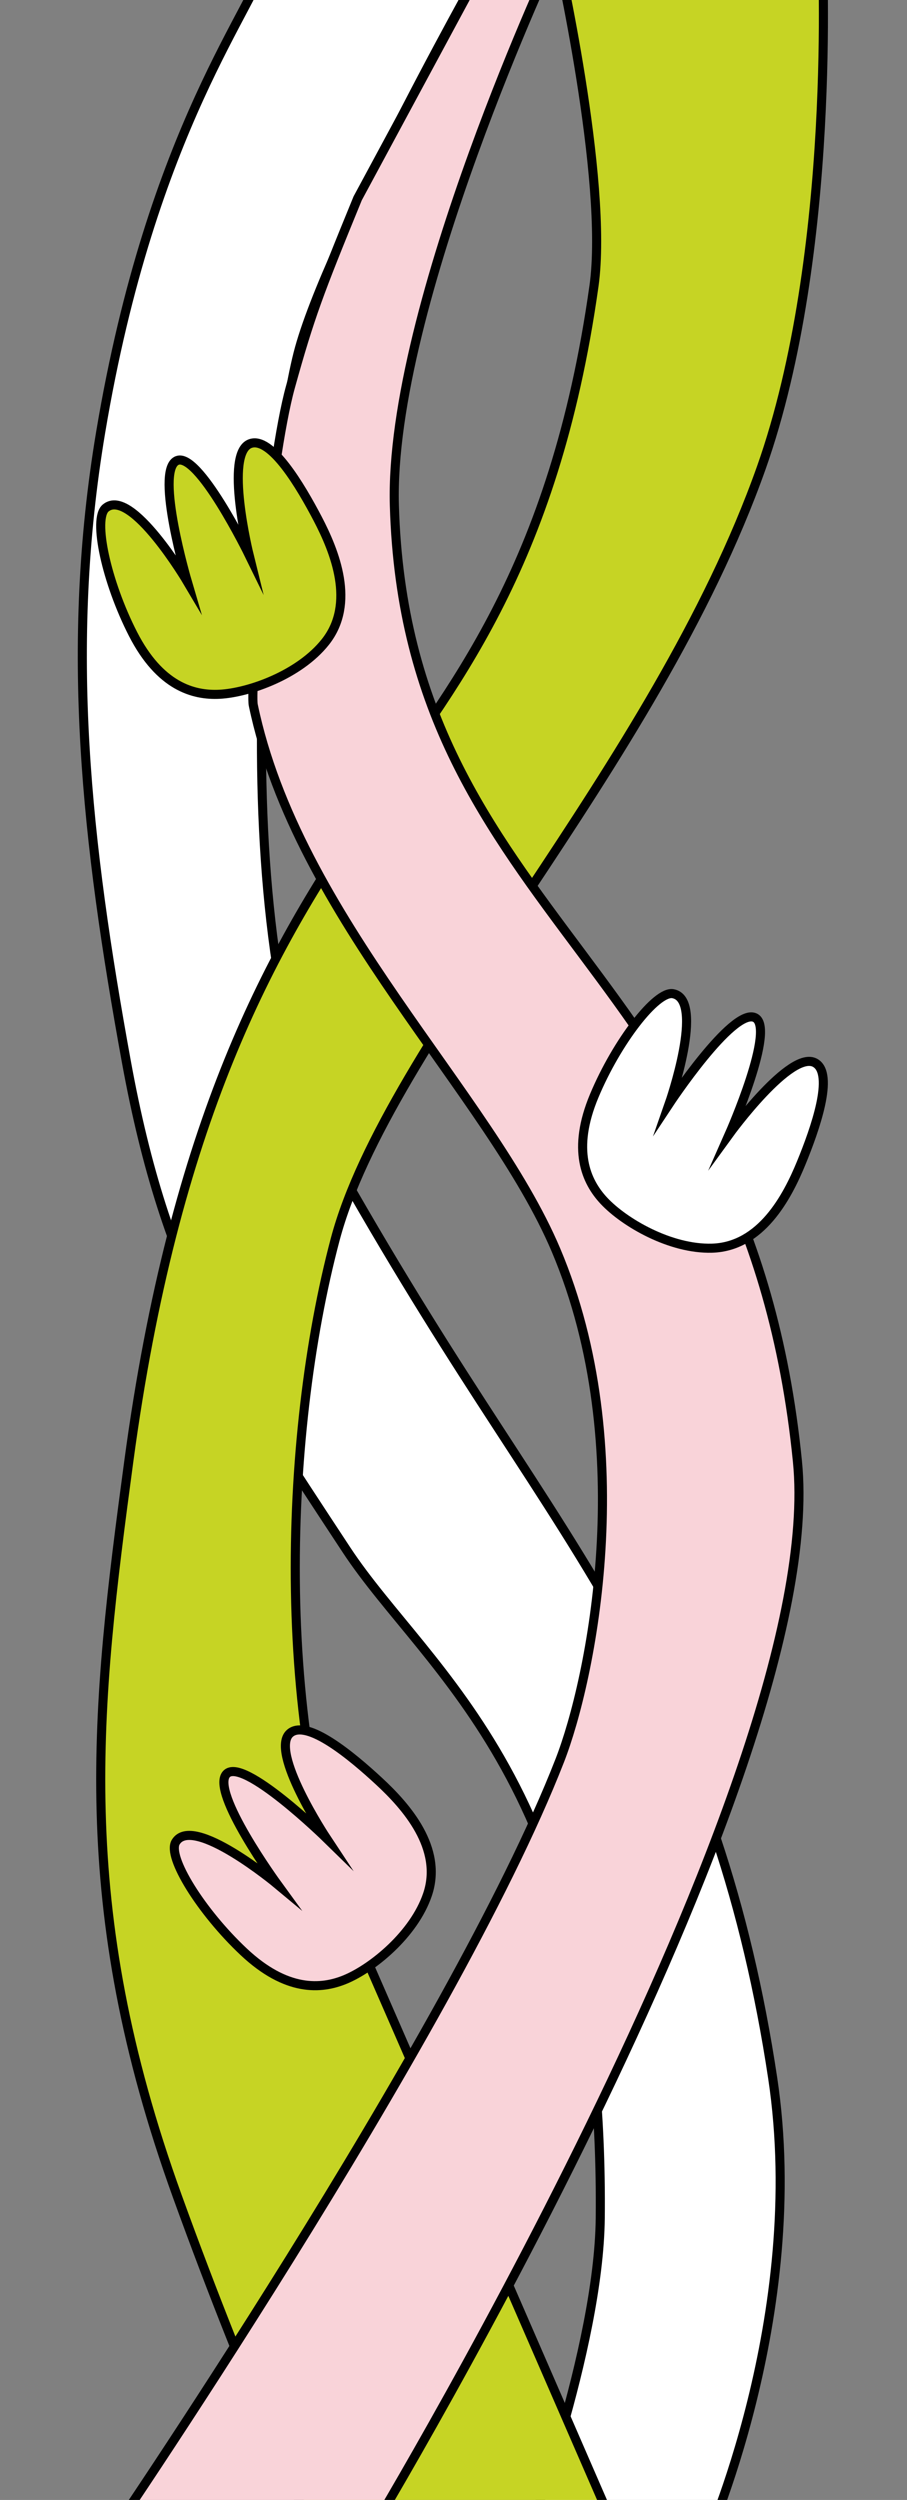
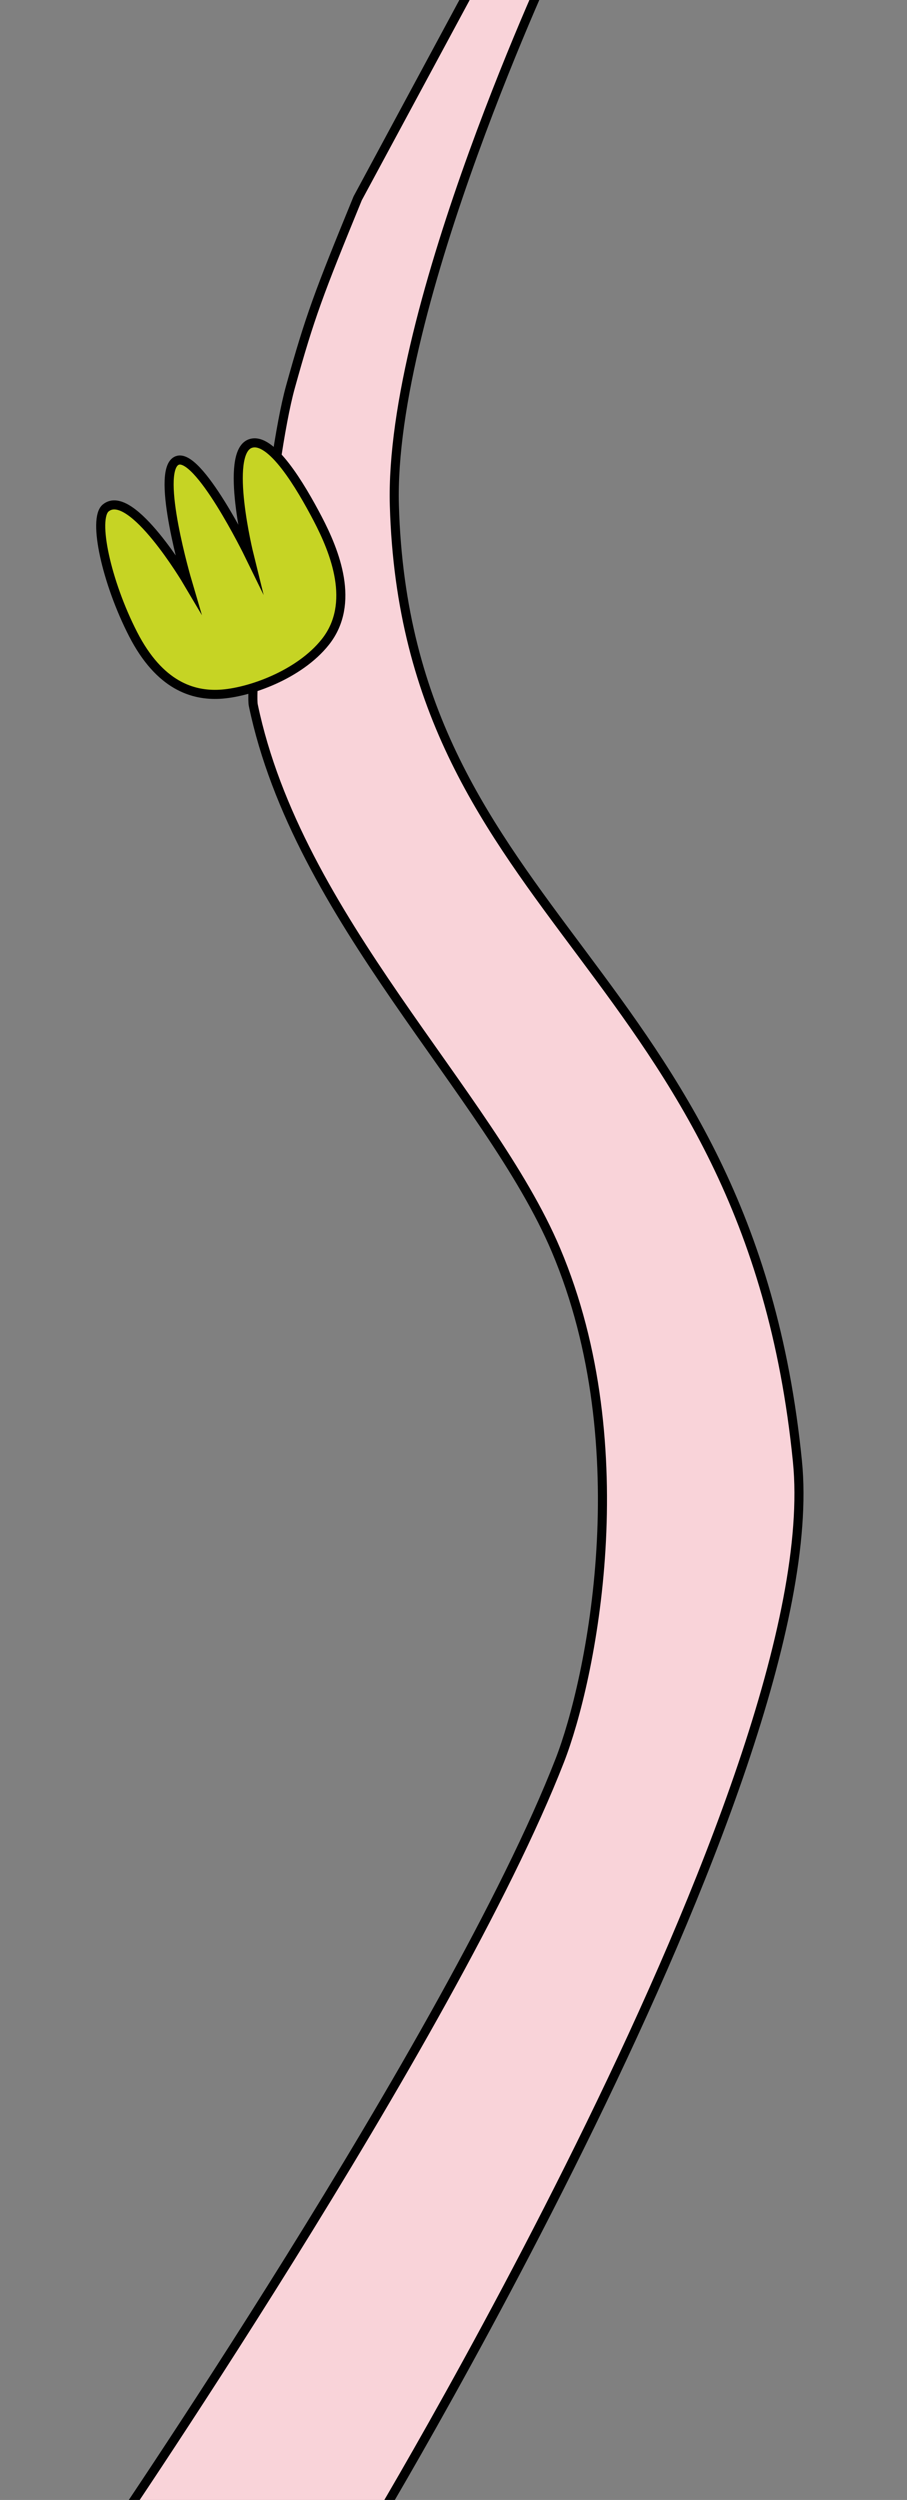
<svg xmlns="http://www.w3.org/2000/svg" id="Слой_1" x="0px" y="0px" viewBox="0 0 200 550.71" style="enable-background:new 0 0 200 550.71;" xml:space="preserve">
  <rect x="0" y="0" width="200" height="550.71" fill="#808080" stroke="none" />
  <style type="text/css"> .st0{fill:#FFFFFF;stroke:#000000;stroke-width:2;stroke-miterlimit:10;} .st1{fill:#C6D424;stroke:#000000;stroke-width:2;stroke-miterlimit:10;} .st2{fill:#F9D3D9;stroke:#000000;stroke-width:2;stroke-miterlimit:10;} </style>
-   <path class="st0" d="M115.59,560.89c0,0,16.48-43.5,16.77-72.26c0.96-95.57-38.07-120.02-55.97-147.22 c-25.26-38.4-39.74-59.32-48.55-107.67s-13.6-91.04-5.64-138.53c11.3-67.37,34.18-93.67,37.5-106.18h48.63 c0,0-36.34,64.07-42.63,88.9S47.49,209.34,74.95,257.7s44.28,68.73,63.57,103.18c15.09,26.95,26.07,58.44,31.86,96.87 c7.9,52.46-15.09,103.14-15.09,103.14H115.59z" />
-   <path class="st1" d="M70.53,560.89c0,0-15.36-32.62-31.44-77.1C15.91,419.68,21.08,376.25,28.4,321.92 c10.06-74.68,31.08-112.75,52.82-143.94c17.79-25.53,40.95-52.27,49.76-115c3.27-23.28-8.25-73.95-8.25-73.95h58.56 c0,0,3.38,66.64-13.42,114.02C144.39,169.27,85.49,229.49,73.92,273s-13.83,111.09,6.04,156.55 c18.87,43.16,57.22,131.34,57.22,131.34H70.53z" />
  <path class="st2" d="M123.43,387.83c6.87-17.61,17.62-68.89-0.84-112.47c-14.67-34.64-56.97-73.15-66.74-120.03 c-0.79-3.8,3.61-53.57,8.19-70.08c4.3-15.48,6.22-20.56,14.83-41.56l29.47-54.65h14.39c0,0-37.02,78.52-35.77,122.3 c2.63,91.72,77.98,101.28,88.88,210.59c6.97,69.86-96.43,239.75-96.43,239.75h-57.2C22.21,561.67,99.77,448.49,123.43,387.83z" />
-   <path class="st2" d="M76.16,436.04c-5.36,2.23-13.02,2.75-22.42-6.08c-9.4-8.83-16.92-20.94-15-24.15 c3.75-6.27,22.38,9.24,22.38,9.24s-14.75-20.26-11.2-24.23c3.55-3.97,22.05,14.11,22.05,14.11s-12.7-19.19-7.99-23.15 c3.75-3.15,13.65,5.1,19.59,10.6c5.95,5.5,14.18,14.73,10.69,24.99C91.28,426.11,82.16,433.54,76.16,436.04z" />
  <path class="st1" d="M48.42,152.94c-5.8,0.3-13.19-1.78-19.08-13.26c-5.89-11.48-8.91-25.41-6.03-27.78 c5.64-4.65,17.99,16.21,17.99,16.21s-7.09-24.03-2.42-26.58c4.68-2.55,16.04,20.69,16.04,20.69s-5.52-22.34,0.24-24.49 c4.59-1.71,11.14,9.38,14.9,16.56c3.75,7.18,8.42,18.64,1.68,27.13C66,148.65,54.91,152.6,48.42,152.94z" />
-   <path class="st0" d="M133.18,264.53c-3.97-4.24-7.13-11.24-2.15-23.13c4.98-11.9,13.7-23.18,17.37-22.5 c7.19,1.32-0.82,24.2-0.82,24.2s13.82-20.9,18.78-18.97c4.96,1.94-5.5,25.6-5.5,25.6s13.53-18.61,18.89-15.59 c4.27,2.41,0,14.57-3.08,22.06c-3.08,7.5-8.84,18.44-19.67,18.76C147.78,275.22,137.63,269.28,133.18,264.53z" />
</svg>